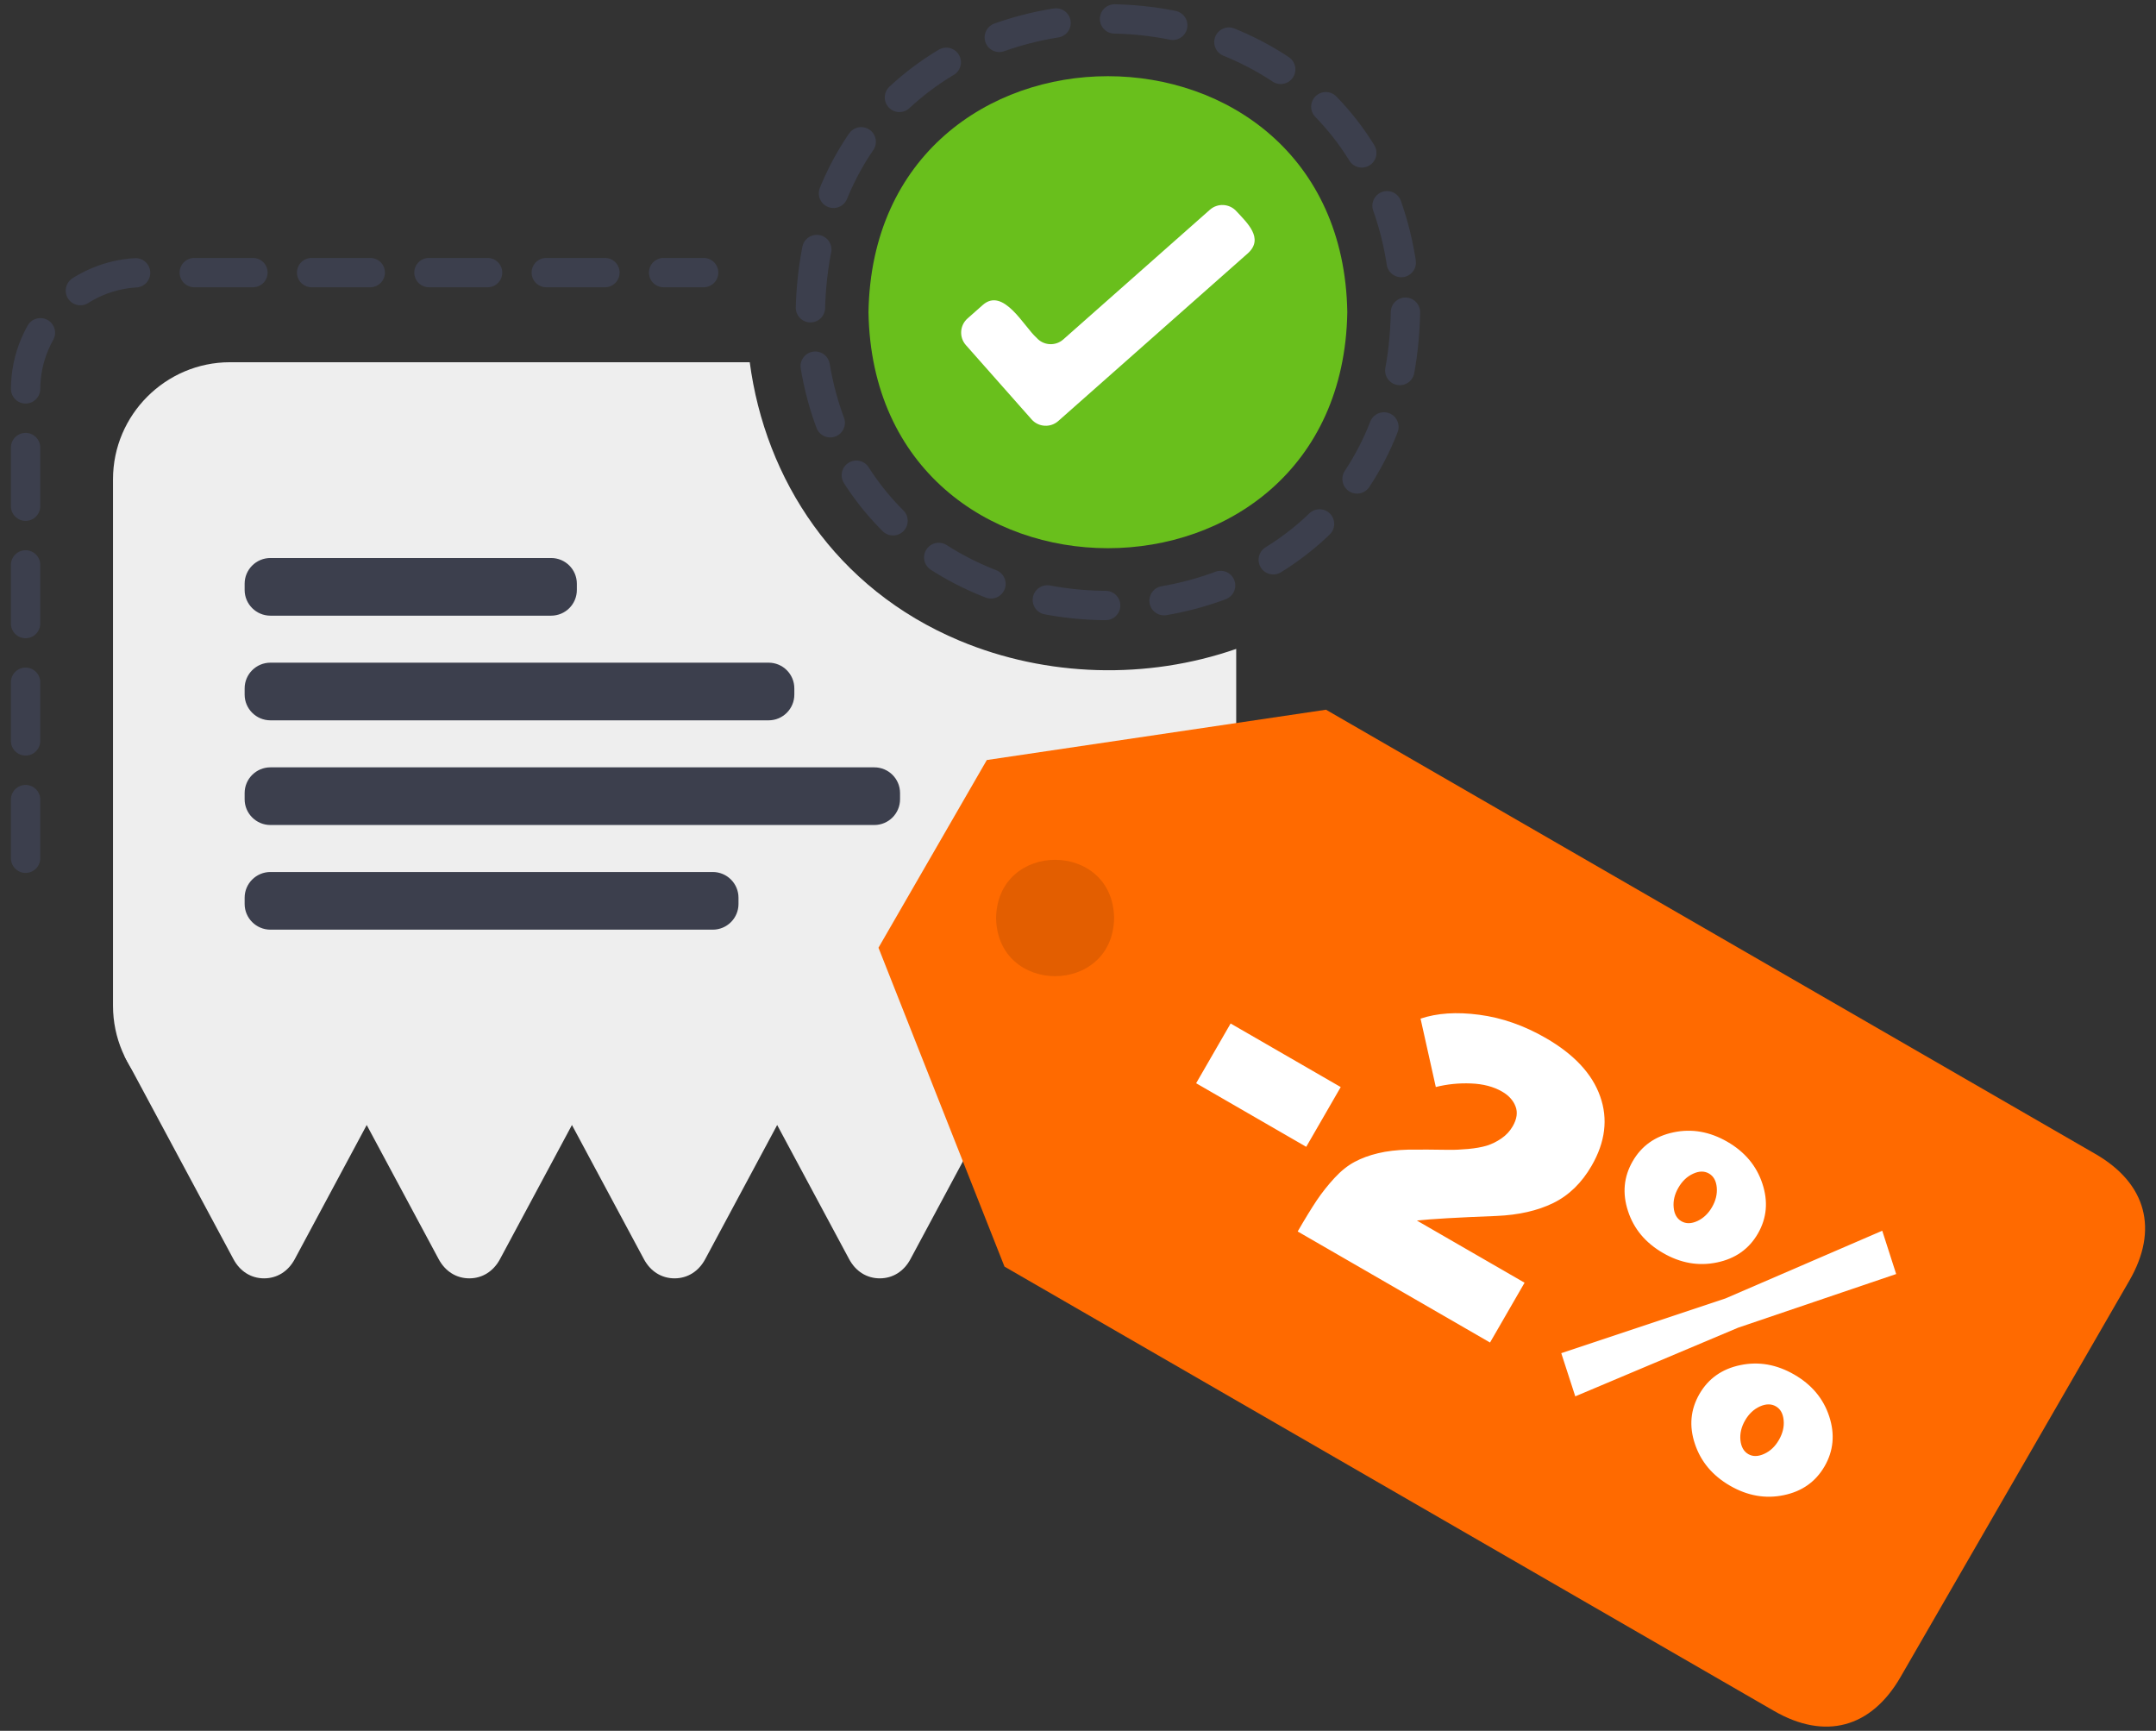
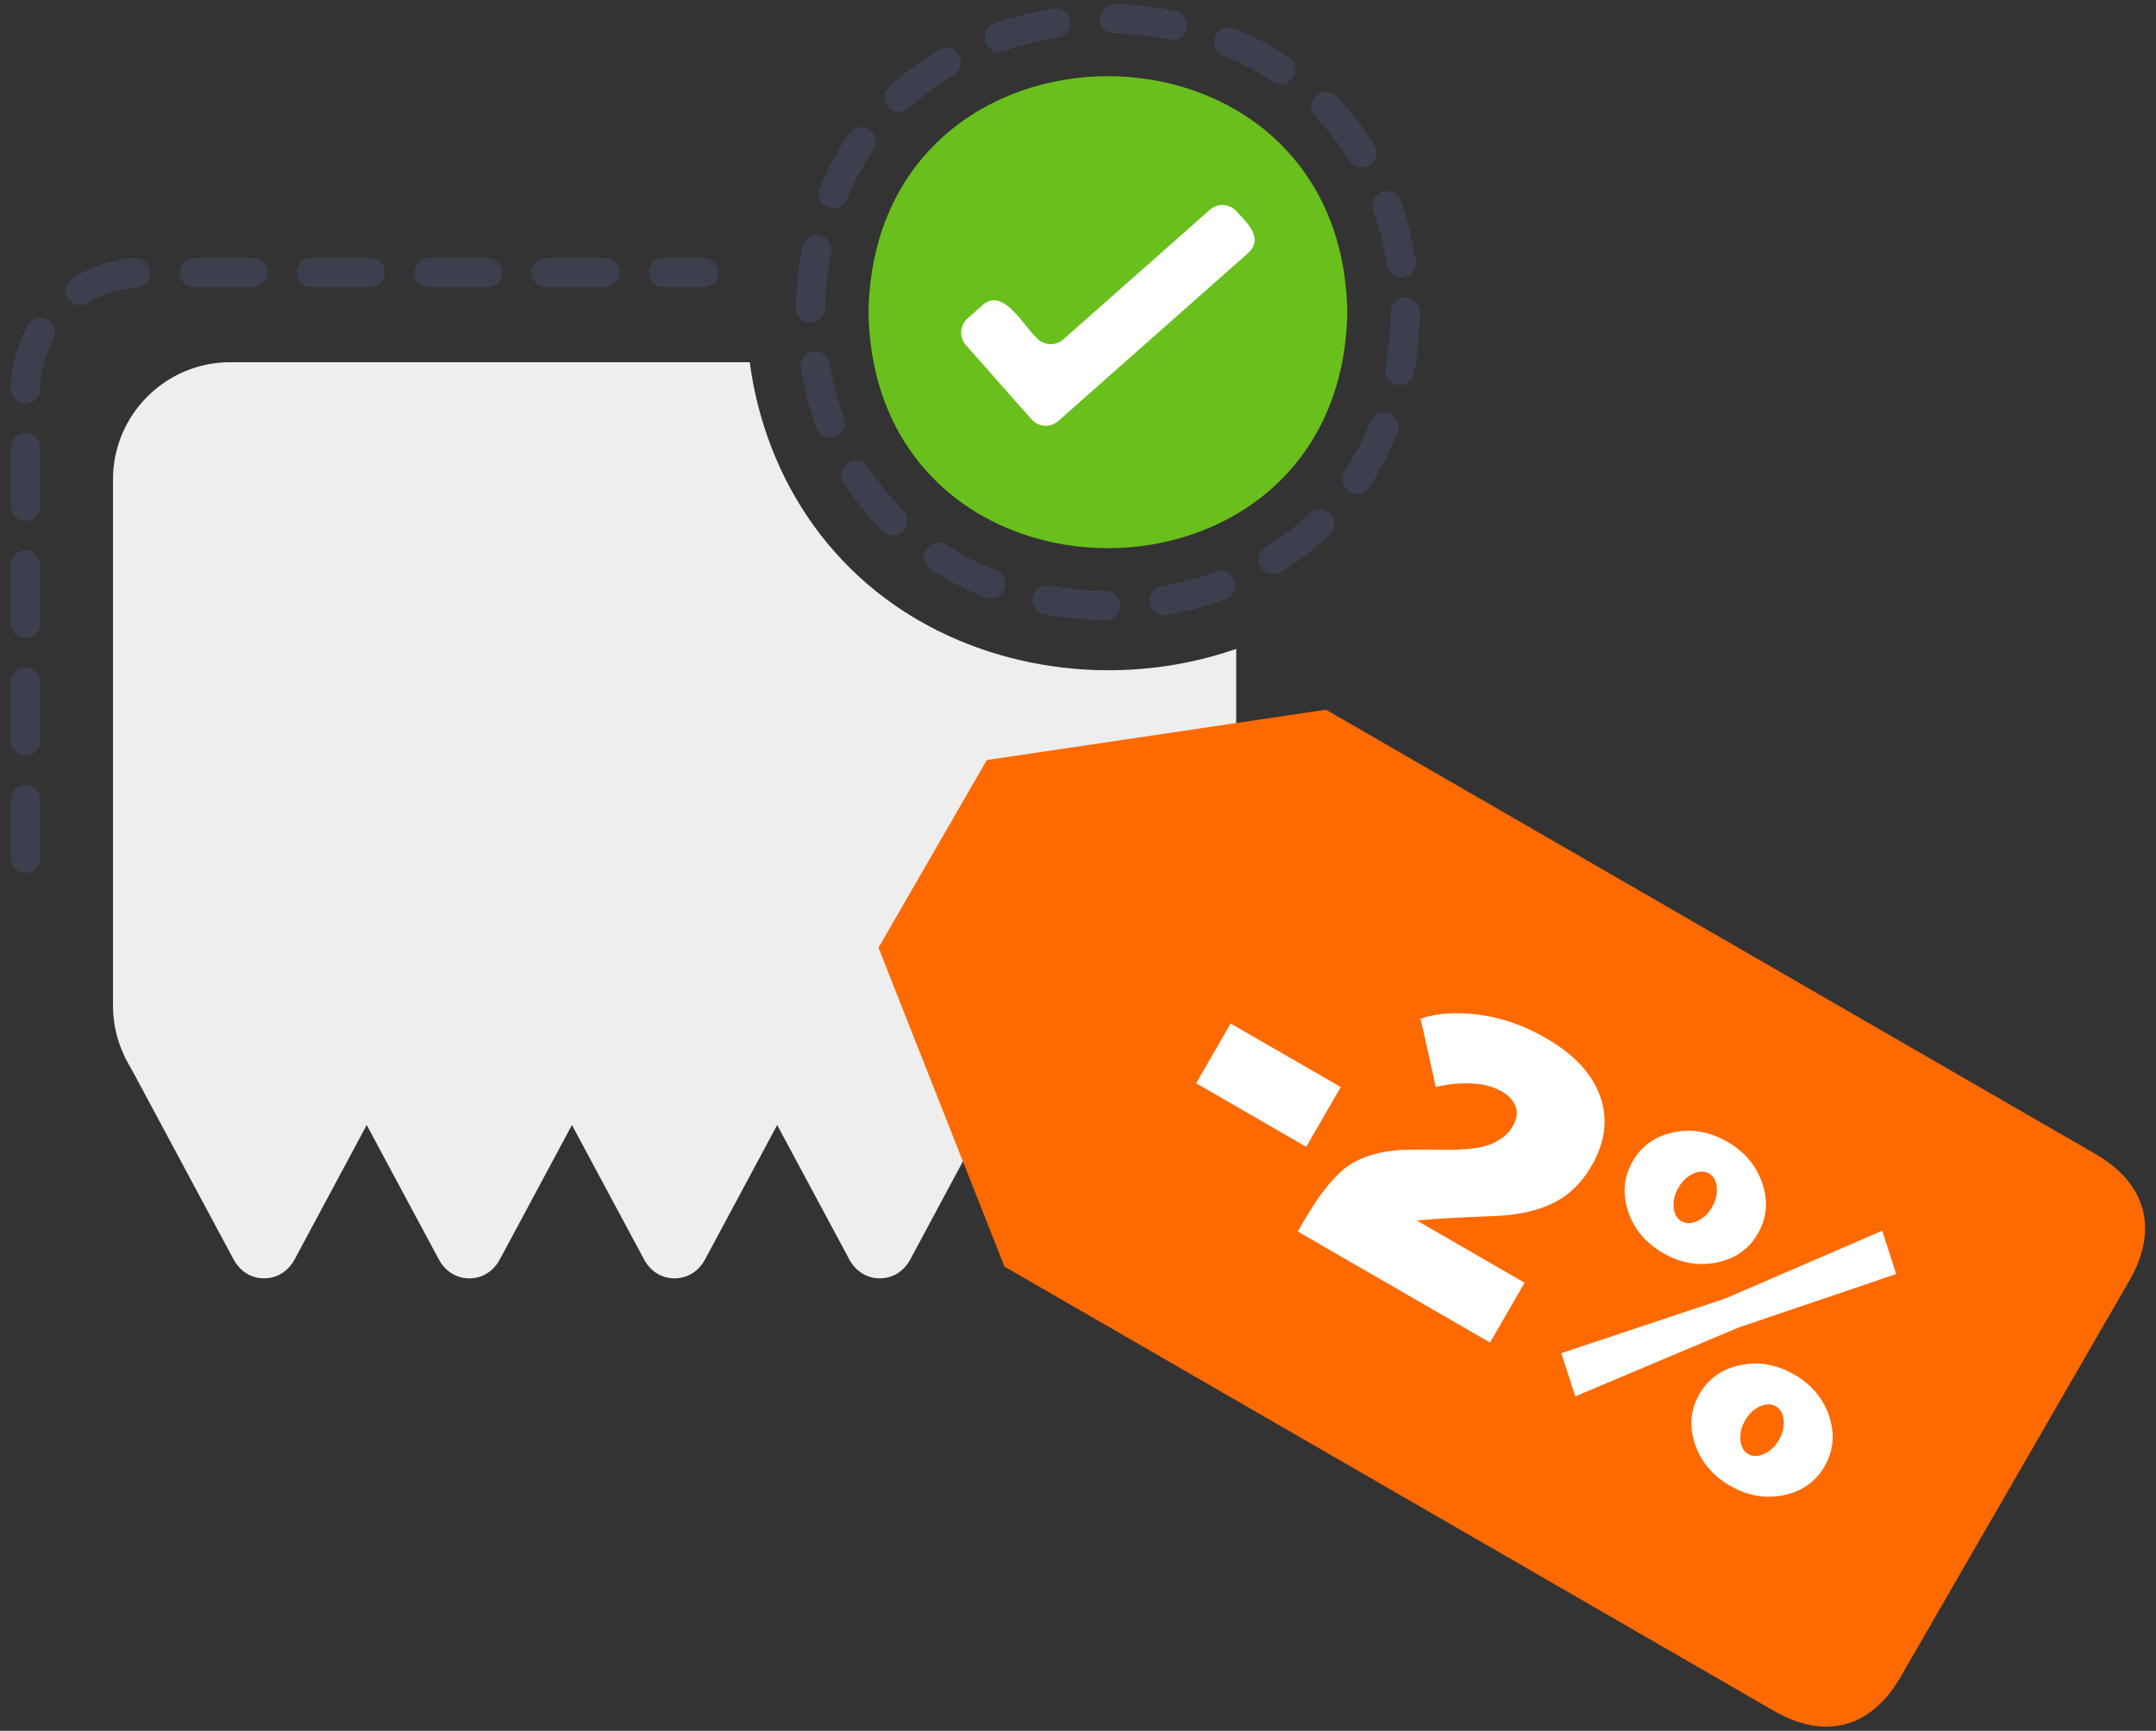
<svg xmlns="http://www.w3.org/2000/svg" width="147" height="118" viewBox="0 0 147 118" fill="none">
  <rect x="0" y="0" width="147" height="118" fill="#333333" stroke="none" />
  <path fill-rule="evenodd" clip-rule="evenodd" d="M95.826 21.284C95.372 47.949 55.699 47.945 55.25 21.283C55.704 -5.381 95.374 -5.377 95.826 21.284Z" stroke="#3C3F4D" stroke-width="2" stroke-miterlimit="22.926" stroke-linecap="round" stroke-linejoin="round" stroke-dasharray="4 4" />
  <path fill-rule="evenodd" clip-rule="evenodd" d="M15.918 85.846L8.493 72.007C33.492 72.007 58.492 72.007 83.493 72.007L76.068 85.846C75.622 86.677 74.863 87.152 73.979 87.152C73.094 87.152 72.336 86.677 71.891 85.846L66.983 76.698L62.074 85.846C61.629 86.677 60.87 87.152 59.986 87.152C59.102 87.152 58.343 86.677 57.897 85.846L52.989 76.698L48.081 85.846C47.635 86.677 46.877 87.152 45.992 87.152C45.108 87.152 44.349 86.677 43.904 85.846L38.996 76.698L34.088 85.846C33.642 86.677 32.883 87.152 32 87.152C31.115 87.152 30.357 86.677 29.911 85.846L25.003 76.698L20.095 85.846C19.649 86.677 18.89 87.152 18.006 87.152C17.122 87.152 16.363 86.677 15.918 85.846Z" fill="#EEEEEE" />
  <path fill-rule="evenodd" clip-rule="evenodd" d="M15.682 24.695H51.119C52.171 32.654 56.938 40.126 65.427 43.679C71.367 46.165 78.212 46.351 84.287 44.239V68.568C84.287 72.956 80.698 76.544 76.31 76.544H15.682C11.293 76.544 7.705 72.956 7.705 68.568V32.672C7.705 28.284 11.293 24.695 15.682 24.695Z" fill="#EEEEEE" />
  <path d="M1.744 58.512V26.561C1.744 22.173 5.332 18.584 9.721 18.584H47.976" stroke="#3C3F4D" stroke-width="2" stroke-miterlimit="22.926" stroke-linecap="round" stroke-linejoin="round" stroke-dasharray="4 4" />
-   <path fill-rule="evenodd" clip-rule="evenodd" d="M37.575 38.042H18.438C17.469 38.042 16.68 38.828 16.68 39.796V40.219C16.68 41.187 17.469 41.974 18.438 41.974H37.575C38.549 41.974 39.331 41.187 39.331 40.219V39.796C39.331 38.828 38.549 38.042 37.575 38.042ZM48.596 59.449H18.438C17.469 59.449 16.68 60.235 16.68 61.204V61.625C16.68 62.594 17.469 63.38 18.438 63.38H48.596C49.568 63.38 50.352 62.594 50.352 61.625V61.204C50.352 60.235 49.568 59.449 48.596 59.449ZM59.611 52.314H18.438C17.469 52.314 16.68 53.099 16.68 54.068V54.489C16.68 55.459 17.469 56.245 18.438 56.245H59.611C60.584 56.245 61.367 55.459 61.367 54.489V54.068C61.367 53.099 60.584 52.314 59.611 52.314ZM52.403 45.178H18.438C17.469 45.178 16.68 45.963 16.68 46.933V47.354C16.68 48.322 17.469 49.109 18.438 49.109H52.403C53.376 49.109 54.159 48.322 54.159 47.354V46.933C54.159 45.963 53.376 45.178 52.403 45.178Z" fill="#3C3F4D" />
  <path fill-rule="evenodd" clip-rule="evenodd" d="M91.862 21.284C91.497 42.739 59.576 42.735 59.215 21.284C59.581 -0.17 91.499 -0.167 91.862 21.284Z" fill="#69BF1C" />
  <path d="M70.677 23.03C69.825 22.284 68.404 19.528 66.99 20.807L65.968 21.711C65.435 22.182 65.384 22.996 65.857 23.529L70.336 28.592C70.807 29.125 71.623 29.175 72.154 28.704C73.27 27.71 83.724 18.475 85.103 17.25C86.185 16.242 85.023 15.183 84.311 14.411C83.838 13.878 83.026 13.828 82.492 14.3L72.496 23.142C71.963 23.613 71.148 23.563 70.677 23.03Z" fill="white" />
  <path d="M59.896 64.611L68.488 86.352L120.955 116.643C124.431 118.65 127.574 117.809 129.582 114.332L145.186 87.304C147.194 83.827 146.351 80.683 142.875 78.676L90.409 48.385L67.283 51.815L59.896 64.611Z" fill="#FF6A00" />
  <path d="M81.555 73.85L83.906 69.777L91.413 74.111L89.061 78.185L81.555 73.85ZM88.479 83.956C88.984 83.081 89.418 82.376 89.779 81.833C90.145 81.293 90.549 80.786 90.991 80.306C91.432 79.829 91.887 79.464 92.358 79.213C92.821 78.964 93.356 78.766 93.956 78.623C94.552 78.477 95.248 78.398 96.039 78.376C96.356 78.372 96.798 78.371 97.366 78.374C97.936 78.384 98.41 78.385 98.786 78.39C99.166 78.396 99.604 78.376 100.105 78.331C100.6 78.285 101.022 78.209 101.363 78.108C101.706 78.002 102.041 77.838 102.366 77.616C102.692 77.394 102.949 77.115 103.138 76.788C103.427 76.288 103.491 75.835 103.331 75.428C103.174 75.018 102.868 74.681 102.416 74.42C101.828 74.081 101.124 73.898 100.3 73.865C99.477 73.832 98.675 73.912 97.896 74.108L96.856 69.446C97.981 69.067 99.312 68.977 100.856 69.182C102.397 69.384 103.914 69.913 105.397 70.769C107.324 71.882 108.562 73.21 109.102 74.747C109.649 76.283 109.453 77.86 108.52 79.475C107.844 80.646 106.97 81.494 105.907 82.016C104.838 82.539 103.549 82.833 102.035 82.898C99.38 83.001 97.573 83.104 96.605 83.211L103.948 87.45L101.593 91.527L88.479 83.956ZM106.45 92.253L117.645 88.521L128.335 83.906L129.284 86.858L118.507 90.516L107.405 95.197L106.45 92.253ZM111.002 82.57C110.604 81.359 110.709 80.226 111.318 79.171C111.927 78.115 112.856 77.458 114.104 77.197C115.354 76.933 116.577 77.15 117.773 77.84C118.964 78.528 119.763 79.479 120.163 80.696C120.566 81.909 120.465 83.045 119.856 84.1C119.247 85.155 118.314 85.811 117.062 86.069C115.807 86.33 114.584 86.114 113.393 85.426C112.197 84.736 111.398 83.785 111.002 82.57ZM115.728 83.246C116.136 83.056 116.474 82.739 116.73 82.295C116.986 81.852 117.092 81.401 117.052 80.952C117.009 80.5 116.834 80.186 116.522 80.006C116.21 79.826 115.847 79.829 115.438 80.019C115.025 80.208 114.692 80.527 114.436 80.971C114.18 81.414 114.07 81.863 114.113 82.314C114.152 82.763 114.332 83.08 114.643 83.26C114.955 83.44 115.316 83.434 115.728 83.246ZM115.561 98.435C115.156 97.226 115.261 96.093 115.87 95.037C116.477 93.986 117.408 93.325 118.66 93.067C119.914 92.805 121.137 93.021 122.333 93.711C123.528 94.401 124.323 95.35 124.72 96.565C125.118 97.776 125.011 98.913 124.404 99.964C123.794 101.019 122.866 101.677 121.62 101.933C120.372 102.193 119.152 101.979 117.957 101.29C116.763 100.6 115.964 99.647 115.561 98.435ZM120.288 99.117C120.7 98.929 121.032 98.614 121.29 98.167C121.547 97.723 121.656 97.275 121.612 96.823C121.569 96.372 121.394 96.057 121.082 95.878C120.77 95.697 120.407 95.7 119.99 95.886C119.577 96.075 119.24 96.391 118.984 96.835C118.725 97.283 118.622 97.729 118.665 98.181C118.713 98.634 118.889 98.955 119.202 99.135C119.513 99.315 119.876 99.306 120.288 99.117Z" fill="white" />
-   <path fill-rule="evenodd" clip-rule="evenodd" d="M75.963 62.585C75.873 67.874 68.004 67.873 67.915 62.584C68.006 57.296 75.874 57.297 75.963 62.585Z" fill="#E35E00" />
</svg>